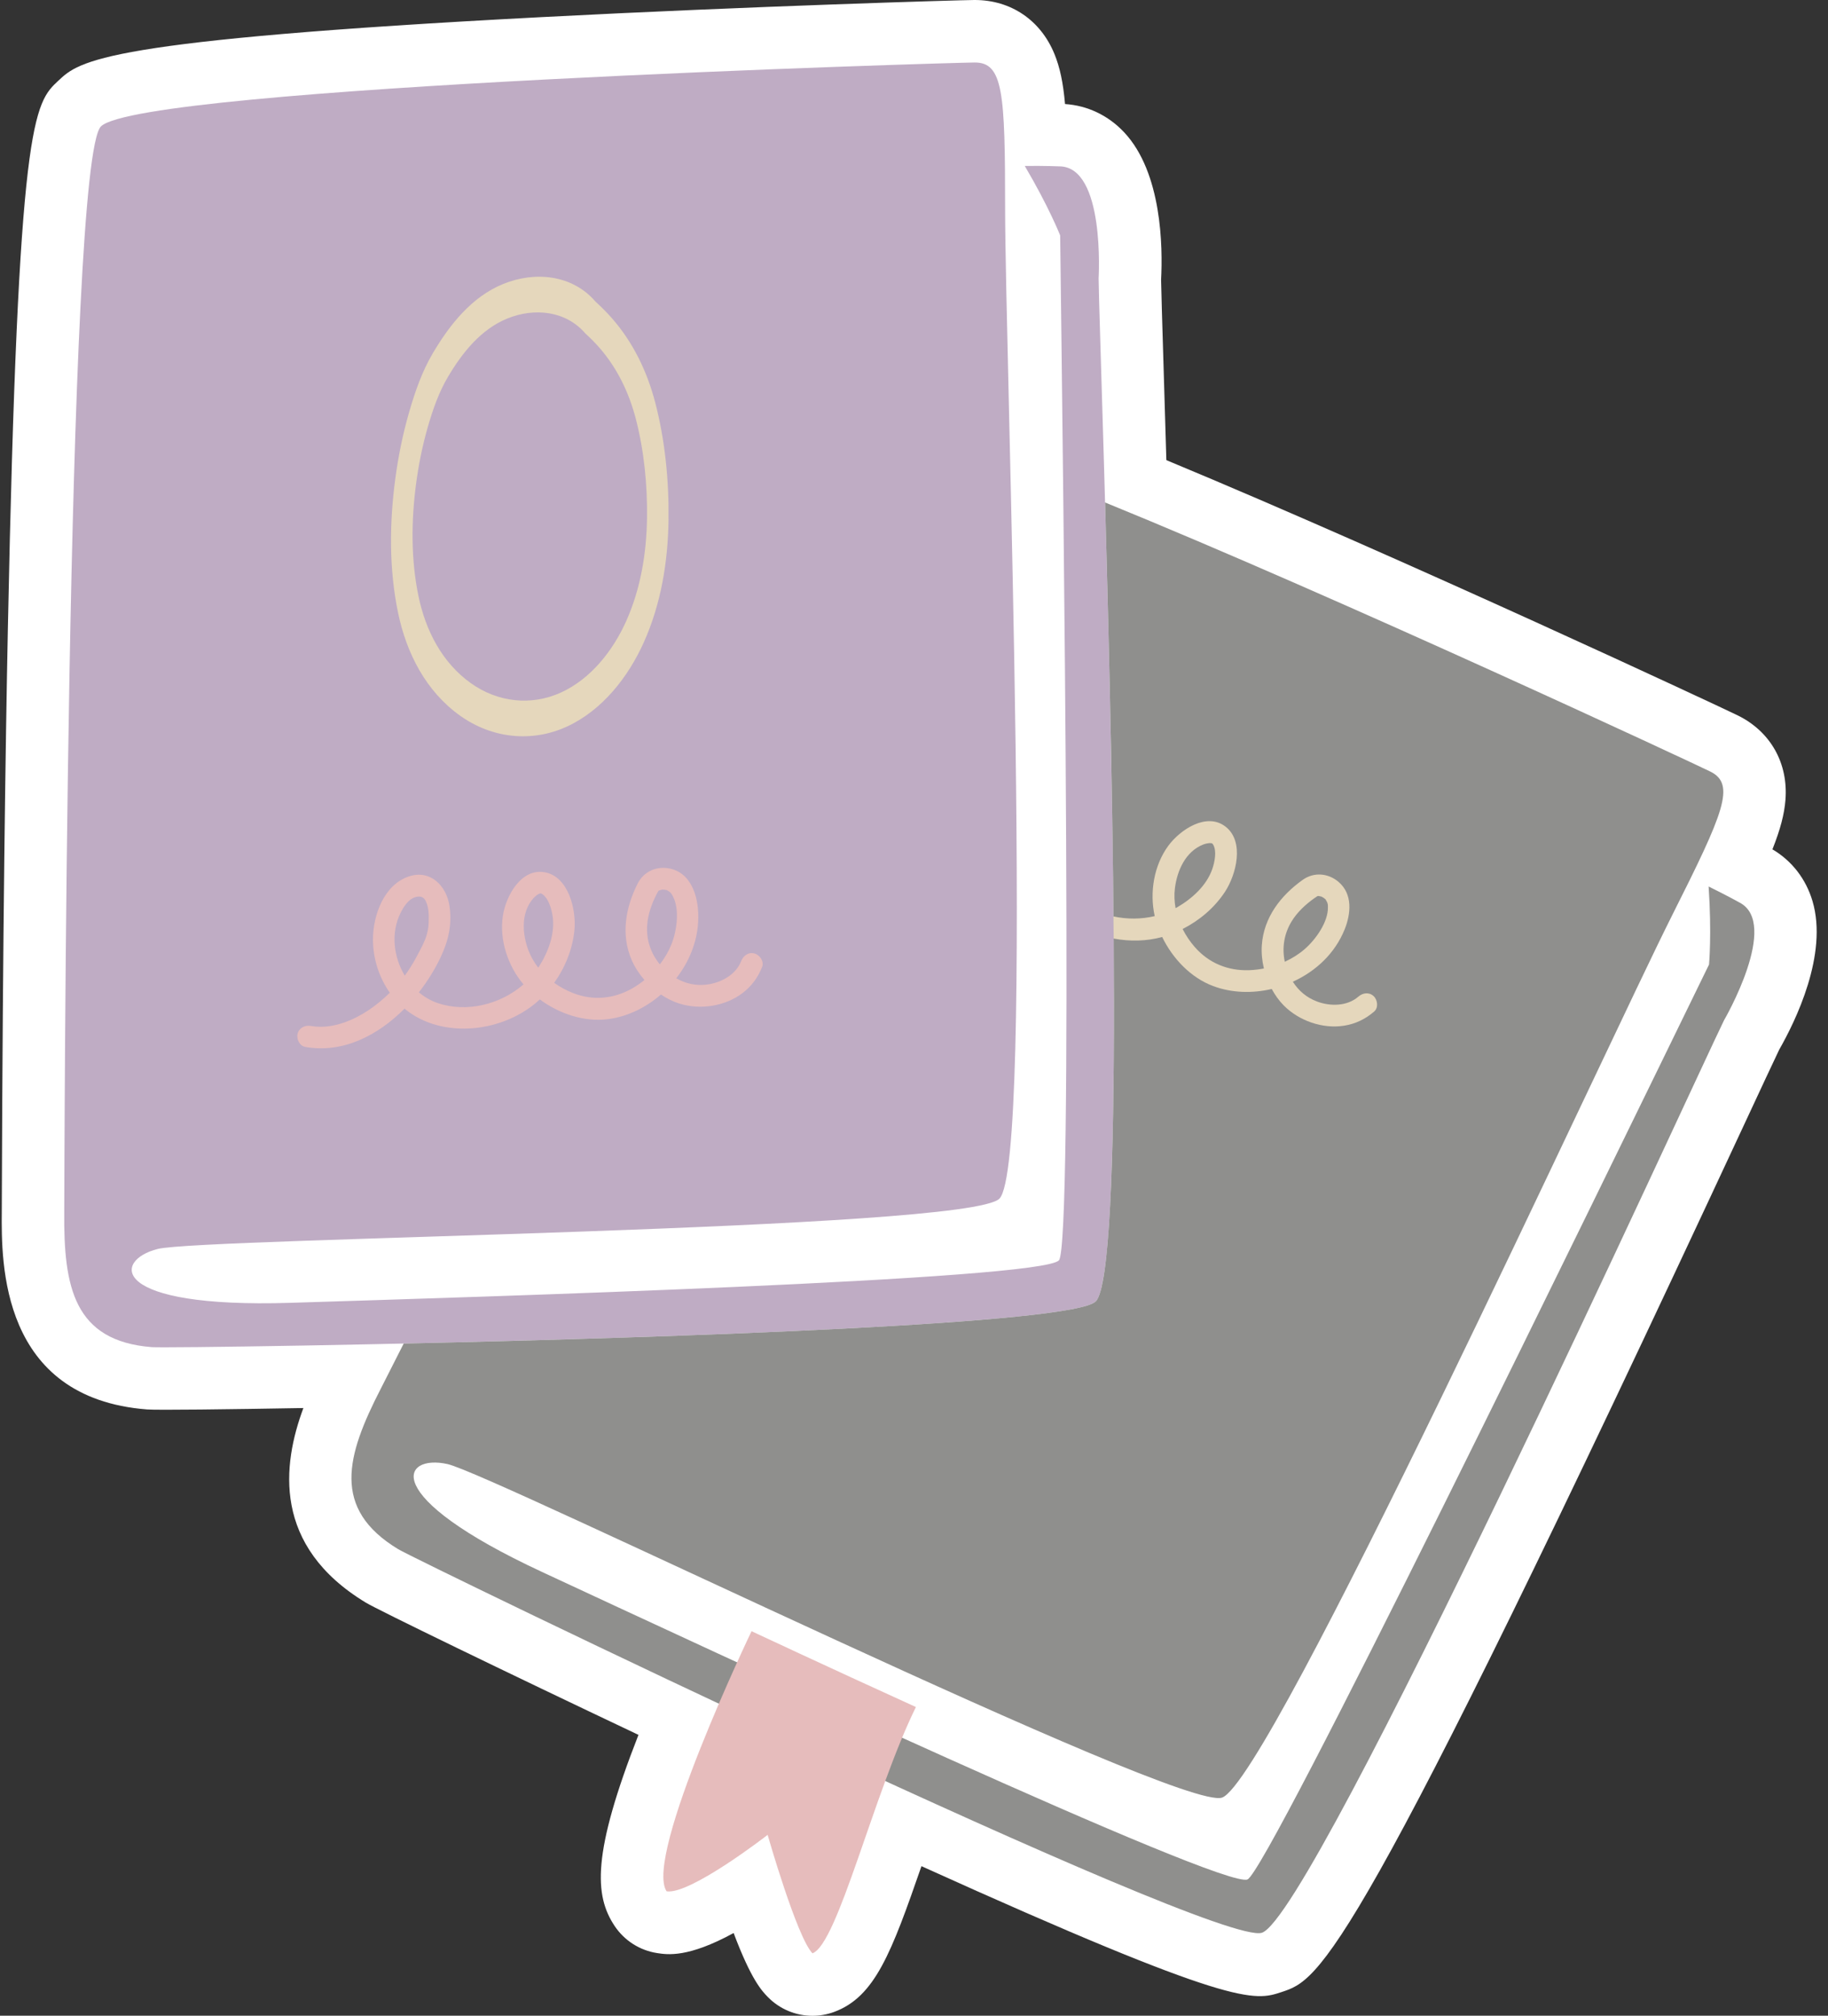
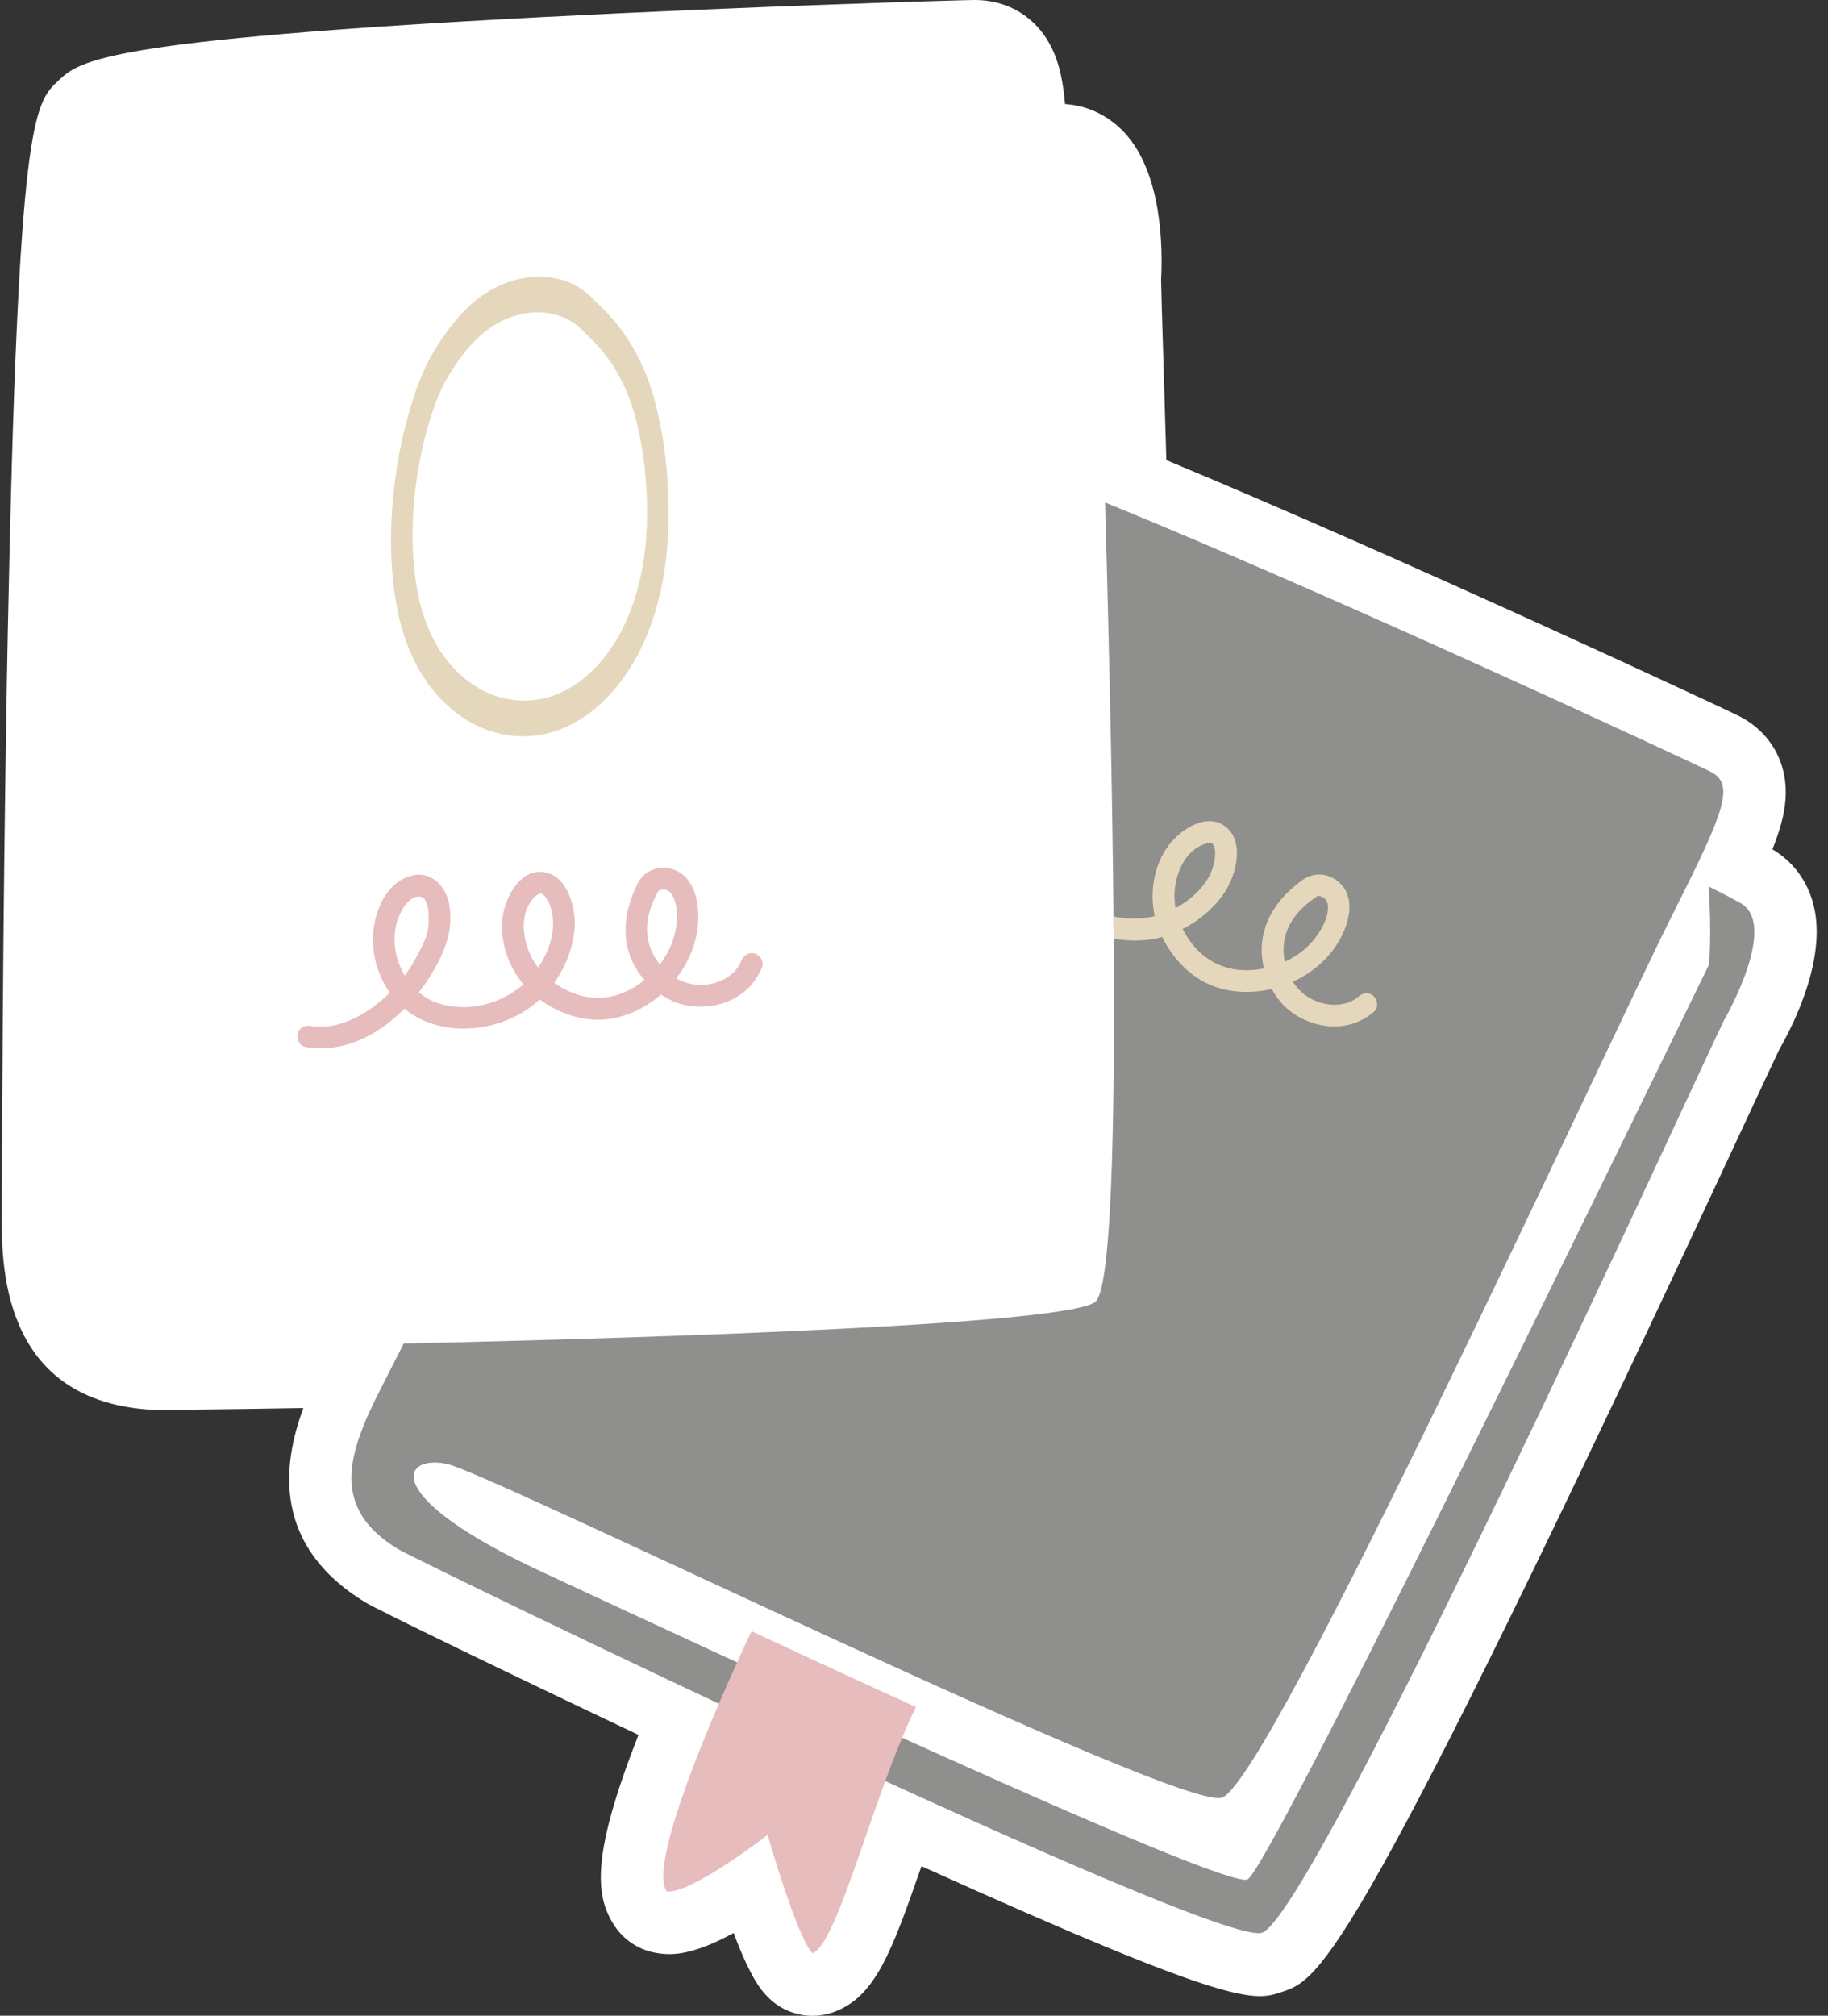
<svg xmlns="http://www.w3.org/2000/svg" fill="#000000" height="350.4" preserveAspectRatio="xMidYMid meet" version="1" viewBox="-0.3 0.0 317.9 350.4" width="317.9" zoomAndPan="magnify">
  <rect x="-0.3" y="0.0" width="317.9" height="350.4" fill="#333333" stroke="none" />
  <g id="change1_1">
    <path d="M140.996,350.419c-2.875,0-5.692-1.142-7.774-3.274c-0.974-0.998-2.868-2.937-5.938-11.116 c-7.923,4.324-11.491,3.769-13.326,3.483c-2.998-0.466-5.665-2.165-7.355-4.685 c-3.568-5.323-3.947-12.607,4.129-33.246c-23.363-11.061-45.361-21.747-47.398-22.978 c-16.325-9.87-14.529-24.003-10.874-33.835c-13.069,0.231-25.405,0.384-27.179,0.246 c-25.543-1.985-25.346-25.536-25.272-34.401c0.002-0.21,0.005-0.922,0.008-2.083 c0.151-46.095,0.655-79.411,1.051-99.244c1.771-88.721,4.566-91.33,8.799-95.28 c3.707-3.461,7.541-7.039,83.996-11.028C130.412,1.072,166.852,0.013,169.124,0c0.032,0,0.065,0,0.097,0 c6.281,0,11.457,3.509,13.859,9.401c0.933,2.289,1.504,4.914,1.837,8.686c3.906,0.254,7.528,1.979,10.284,4.918 c6.583,7.021,6.72,19.959,6.421,25.634c0.033,2.04,0.196,7.398,0.416,14.652c0.145,4.759,0.316,10.408,0.499,16.696 c41.432,17.215,96.91,43.157,99.424,44.405c5.664,2.809,8.745,8.294,8.239,14.67 c-0.196,2.463-0.867,5.065-2.264,8.584c3.376,1.984,5.837,5.155,6.977,9.022 c2.724,9.243-2.969,20.848-5.789,25.782c-0.886,1.834-3.135,6.666-6.181,13.204 c-68.288,146.643-73.624,148.407-80.38,150.64c-4.724,1.565-8.207,2.717-62.615-21.886 c-5.232,15.063-8.07,22.7-15.179,25.334C143.54,350.198,142.262,350.419,140.996,350.419z M114.47,318.126 L114.47,318.126L114.47,318.126z M74.544,259.993c0.01,0.006,0.02,0.012,0.03,0.018 C74.565,260.006,74.555,259.999,74.544,259.993z M26.944,223.353c0.003,0.001,0.005,0.001,0.007,0.001 C26.949,223.353,26.947,223.353,26.944,223.353z M297.257,166.558h0.009H297.257z" fill="#ffffff" />
  </g>
  <g id="change2_1">
-     <path d="M190.264,226.229c-5.919,5.919-160.179,8.264-164.141,7.956 c-13.588-1.056-15.36-10.482-15.251-23.48c0.033-3.973,0.271-183.03,6.407-188.756 c7.393-6.9,147.705-11.062,151.908-11.086c4.968-0.028,5.307,5.225,5.307,25.378 c0,25.135,5.181,165.816-0.986,172.123c-5.421,5.544-138.487,6.777-146.372,8.748 c-7.885,1.971-8.44,10.35,23.102,9.364c31.541-0.986,130.663-3.943,133.62-7.393 c2.492-2.907,0.768-132.812,0.211-178.158l0,0c0,0-1.967-4.992-6.159-12.078c3.669-0.036,6.021,0.071,6.021,0.071 c8.009,0.039,6.825,19.474,6.824,19.491C190.873,60.129,197.001,219.492,190.264,226.229z M190.264,226.229 c-5.919,5.919-160.179,8.264-164.141,7.956c-13.588-1.056-15.36-10.482-15.251-23.48 c0.033-3.973,0.271-183.03,6.407-188.756c7.393-6.9,147.705-11.062,151.908-11.086 c4.968-0.028,5.307,5.225,5.307,25.378c0,25.135,5.181,165.816-0.986,172.123 c-5.421,5.544-138.487,6.777-146.372,8.748c-7.885,1.971-8.44,10.35,23.102,9.364 c31.541-0.986,130.663-3.943,133.62-7.393c2.492-2.907,0.768-132.812,0.211-178.158l0,0 c0,0-1.967-4.992-6.159-12.078c3.669-0.036,6.021,0.071,6.021,0.071c8.009,0.039,6.825,19.474,6.824,19.491 C190.873,60.129,197.001,219.492,190.264,226.229z" fill="#bfacc4" />
-   </g>
+     </g>
  <g id="change3_1">
    <path d="M299.522,177.356c-5.163,10.523-71.32,155.634-80.367,158.624 c-7.948,2.627-146.8-64.617-150.201-66.673c-11.663-7.051-9.009-16.267-3.07-27.83 c0.225-0.438,1.663-3.279,4.022-7.92c47.303-1.051,116.433-3.404,120.357-7.328 c4.821-4.821,3.055-87.777,1.616-138.881c40.988,16.692,102.647,45.483,105.252,46.775 c4.451,2.208,2.392,7.053-6.667,25.055c-11.298,22.452-69.905,150.45-78.248,153.312 c-7.335,2.516-126.754-56.195-134.684-57.979c-7.93-1.784-12.191,5.451,16.427,18.749 c28.619,13.297,118.492,55.21,122.684,53.458c3.532-1.477,60.384-118.294,80.269-159.051 c0,0,0.487-5.343-0.073-13.558c3.294,1.617,5.347,2.77,5.347,2.77C309.324,160.512,299.53,177.342,299.522,177.356 z M299.522,177.356c-5.163,10.523-71.32,155.634-80.367,158.624c-7.948,2.627-146.8-64.617-150.201-66.673 c-11.663-7.051-9.009-16.267-3.07-27.83c0.225-0.438,1.663-3.279,4.022-7.92 c47.303-1.051,116.433-3.404,120.357-7.328c4.821-4.821,3.055-87.777,1.616-138.881 c40.988,16.692,102.647,45.483,105.252,46.775c4.451,2.208,2.392,7.053-6.667,25.055 c-11.298,22.452-69.905,150.45-78.248,153.312c-7.335,2.516-126.754-56.195-134.684-57.979 c-7.93-1.784-12.191,5.451,16.427,18.749c28.619,13.297,118.492,55.21,122.684,53.458 c3.532-1.477,60.384-118.294,80.269-159.051c0,0,0.487-5.343-0.073-13.558c3.294,1.617,5.347,2.77,5.347,2.77 C309.324,160.512,299.53,177.342,299.522,177.356z" fill="#8f8f8d" />
  </g>
  <g id="change4_1">
    <path d="M130.921,165.755c-1.072-0.295-1.949,0.366-2.324,1.319c-0.939,2.388-3.507,3.764-5.942,4.078 c-1.944,0.251-3.749-0.173-5.346-1.089c2.715-3.498,4.196-7.779,3.75-12.238c-0.292-2.923-1.599-6.098-4.758-6.818 c-2.329-0.531-4.621,0.447-5.699,2.569c-2.124,4.184-2.965,8.944-1.029,13.354 c0.538,1.225,1.297,2.388,2.206,3.435c-0.661,0.531-1.36,1.011-2.086,1.428 c-3.23,1.854-6.824,2.205-10.315,0.846c-1.175-0.457-2.284-1.062-3.301-1.783 c1.918-2.699,3.198-5.867,3.52-9.16c0.346-3.533-1.012-9.308-5.16-10.063c-4.131-0.752-6.763,4.163-7.283,7.546 c-0.641,4.166,0.842,8.709,3.586,11.945c-3.99,3.478-9.847,4.959-14.904,3.255 c-1.222-0.412-2.322-1.064-3.289-1.877c1.513-1.936,2.789-4.007,3.765-6.066c1.381-2.913,2.037-5.734,1.55-8.973 c-0.52-3.46-3.298-6.337-7.025-5.117c-4.355,1.425-6.257,6.726-6.275,10.921 c-0.014,3.279,1.028,6.609,2.928,9.308c-2.266,2.236-4.982,4.152-7.947,5.178 c-1.853,0.641-3.809,0.945-5.756,0.598c-1.003-0.178-2.036,0.272-2.324,1.319c-0.251,0.913,0.31,2.144,1.319,2.324 c6.532,1.163,12.64-1.994,17.266-6.655c6.591,5.476,17.427,4.127,23.525-1.603 c3.368,2.484,7.694,3.954,11.815,3.436c3.432-0.431,6.647-2.02,9.258-4.285c0.991,0.663,2.05,1.208,3.156,1.559 c3.605,1.144,7.918,0.512,10.961-1.762c1.616-1.208,2.741-2.73,3.478-4.604 C132.614,167.129,131.83,166.005,130.921,165.755z M69.354,158.703c0.624-1.261,1.678-2.861,3.261-2.846 c0.566,0.006,0.946,0.339,1.194,0.933c0.439,1.049,0.464,1.934,0.444,3.07c-0.02,1.122-0.048,1.586-0.33,2.597 c-0.334,1.2-1.044,2.477-1.663,3.647c-0.642,1.212-1.355,2.393-2.168,3.5 C68.129,166.352,67.642,162.164,69.354,158.703z M92.431,156.177c0.273-0.315,0.772-0.708,0.986-0.79 c0.245-0.093,0.292-0.151,0.574,0.03c1.085,0.696,1.611,2.561,1.799,3.743c0.485,3.058-0.712,6.261-2.32,8.81 c-0.052,0.083-0.114,0.159-0.168,0.241c-0.701-0.903-1.291-1.897-1.705-2.999 C90.508,162.309,90.26,158.687,92.431,156.177z M114.291,154.79c0.001,0.006-0.032,0.03-0.072,0.058 C114.256,154.801,114.287,154.77,114.291,154.79z M114.059,155.073C114.044,155.097,114.048,155.091,114.059,155.073 L114.059,155.073z M112.241,160.92c0.111-1.89,0.773-3.761,1.624-5.438c0.103-0.203,0.212-0.402,0.326-0.598 c0.048-0.031,0.098-0.064,0.101-0.06c-0-0,0.06-0.031,0.115-0.059c0.001-0,0.001-0,0.003-0.001 c0.135-0.032,0.276-0.071,0.408-0.109c0.013-0.004,0.017-0.005,0.028-0.009c0.011,0.001,0.015,0.003,0.032,0.003 c0.114,0.004,0.228,0.005,0.341,0.006c0.041,0.01,0.227,0.034,0.344,0.06c0.06,0.014,0.105,0.023,0.137,0.029 c0.004,0.008,0.019,0.021,0.069,0.047c0.115,0.061,0.543,0.385,0.244,0.132c0.471,0.4,0.417,0.364,0.683,0.847 c1.225,2.222,0.741,5.955-0.226,8.38c-0.497,1.247-1.188,2.42-2.017,3.491 C112.892,165.75,112.093,163.442,112.241,160.92z M130.398,283.561c0,0-18.803,39.202-14.771,45.218 c4.1,0.637,17.569-9.812,17.569-9.812s5.088,17.813,7.798,20.589c4.422-1.638,10.596-27.78,17.988-42.811 C143.285,289.603,130.398,283.561,130.398,283.561z" fill="#e6bcbc" />
  </g>
  <g id="change5_1">
    <path d="M113.637,69.941c-1.41-5.388-3.831-10.409-7.513-14.613c-0.894-1.021-1.854-1.978-2.857-2.89 c-4.029-4.699-10.519-5.32-16.031-3.084c-5.476,2.222-9.293,7.037-12.238,12.004 c-1.89,3.188-3.101,6.678-4.129,10.225c-1.107,3.821-1.901,7.72-2.427,11.662 c-1.024,7.667-1.098,15.672,0.483,23.272c1.463,7.031,4.837,13.647,10.778,17.888 c5.516,3.937,12.438,4.732,18.608,1.891c6.126-2.82,10.653-8.612,13.357-14.645 c2.987-6.666,4.195-13.973,4.292-21.246C116.051,83.598,115.363,76.538,113.637,69.941z M108.591,107.989 c-2.284,5.097-6.109,9.991-11.284,12.373c-5.213,2.4-11.061,1.728-15.721-1.598 c-5.019-3.583-7.87-9.172-9.106-15.112c-1.336-6.421-1.274-13.184-0.408-19.661 c0.445-3.331,1.115-6.624,2.051-9.852c0.868-2.996,1.891-5.945,3.488-8.638c2.488-4.197,5.713-8.264,10.339-10.141 c4.657-1.889,10.139-1.365,13.544,2.605c0.848,0.771,1.659,1.58,2.414,2.442 c3.111,3.552,5.156,7.794,6.347,12.346c1.458,5.573,2.04,11.538,1.963,17.289 C112.135,96.184,111.115,102.357,108.591,107.989z M238.59,173.17c-0.812-0.759-1.896-0.581-2.671,0.089 c-1.941,1.678-4.854,1.703-7.157,0.85c-1.838-0.681-3.239-1.895-4.228-3.449 c4.029-1.836,7.33-4.939,9.007-9.095c1.099-2.724,1.418-6.142-1.045-8.248c-1.816-1.552-4.3-1.752-6.24-0.373 c-3.825,2.718-6.781,6.542-7.116,11.347c-0.093,1.335,0.039,2.717,0.357,4.066 c-0.832,0.163-1.674,0.263-2.511,0.295c-3.722,0.141-7.068-1.218-9.527-4.043 c-0.828-0.951-1.53-2.001-2.095-3.113c2.953-1.499,5.558-3.71,7.373-6.476c1.948-2.968,3.429-8.712,0.106-11.309 c-3.309-2.586-7.923,0.544-9.955,3.298c-2.503,3.392-3.3,8.103-2.375,12.243 c-2.332,0.555-4.812,0.564-7.171,0.055c0.012,1.29,0.022,2.574,0.031,3.849c2.829,0.528,5.751,0.471,8.436-0.276 c1.828,3.764,4.976,7.076,8.866,8.532c3.239,1.213,6.824,1.299,10.189,0.507c0.569,1.048,1.254,2.022,2.07,2.847 c2.661,2.688,6.774,4.133,10.524,3.533c1.993-0.319,3.695-1.144,5.219-2.461 C239.45,175.173,239.279,173.814,238.59,173.17z M204.138,157.867c-0.201-1.125-0.262-2.279-0.116-3.448 c0.384-3.078,1.847-6.401,4.936-7.614c0.388-0.152,1.012-0.269,1.24-0.241c0.26,0.032,0.329,0.003,0.494,0.293 c0.638,1.12,0.237,3.017-0.146,4.15c-0.992,2.934-3.54,5.213-6.148,6.724 C204.313,157.78,204.223,157.82,204.138,157.867z M228.959,155.733c-0.002,0.005-0.042,0.012-0.09,0.018 C228.923,155.727,228.965,155.714,228.959,155.733z M224.296,160.209c0.977-1.622,2.432-2.972,3.964-4.061 c0.185-0.132,0.374-0.258,0.567-0.378c0.057-0.005,0.117-0.011,0.117-0.006c-0-0.001,0.068,0,0.13,0.001 c0.001,0,0.001,0.001,0.003,0.001c0.134,0.034,0.277,0.065,0.412,0.093c0.013,0.003,0.017,0.003,0.029,0.005 c0.01,0.006,0.012,0.009,0.027,0.018c0.099,0.056,0.199,0.11,0.299,0.164c0.031,0.027,0.185,0.135,0.276,0.213 c0.047,0.04,0.082,0.069,0.107,0.09c0,0.009,0.008,0.027,0.039,0.074c0.073,0.107,0.302,0.593,0.155,0.23 c0.232,0.573,0.2,0.517,0.212,1.067c0.052,2.537-2.11,5.617-4.093,7.315c-1.02,0.874-2.176,1.59-3.408,2.154 C222.627,164.789,222.992,162.374,224.296,160.209z" fill="#e5d7bc" />
  </g>
</svg>